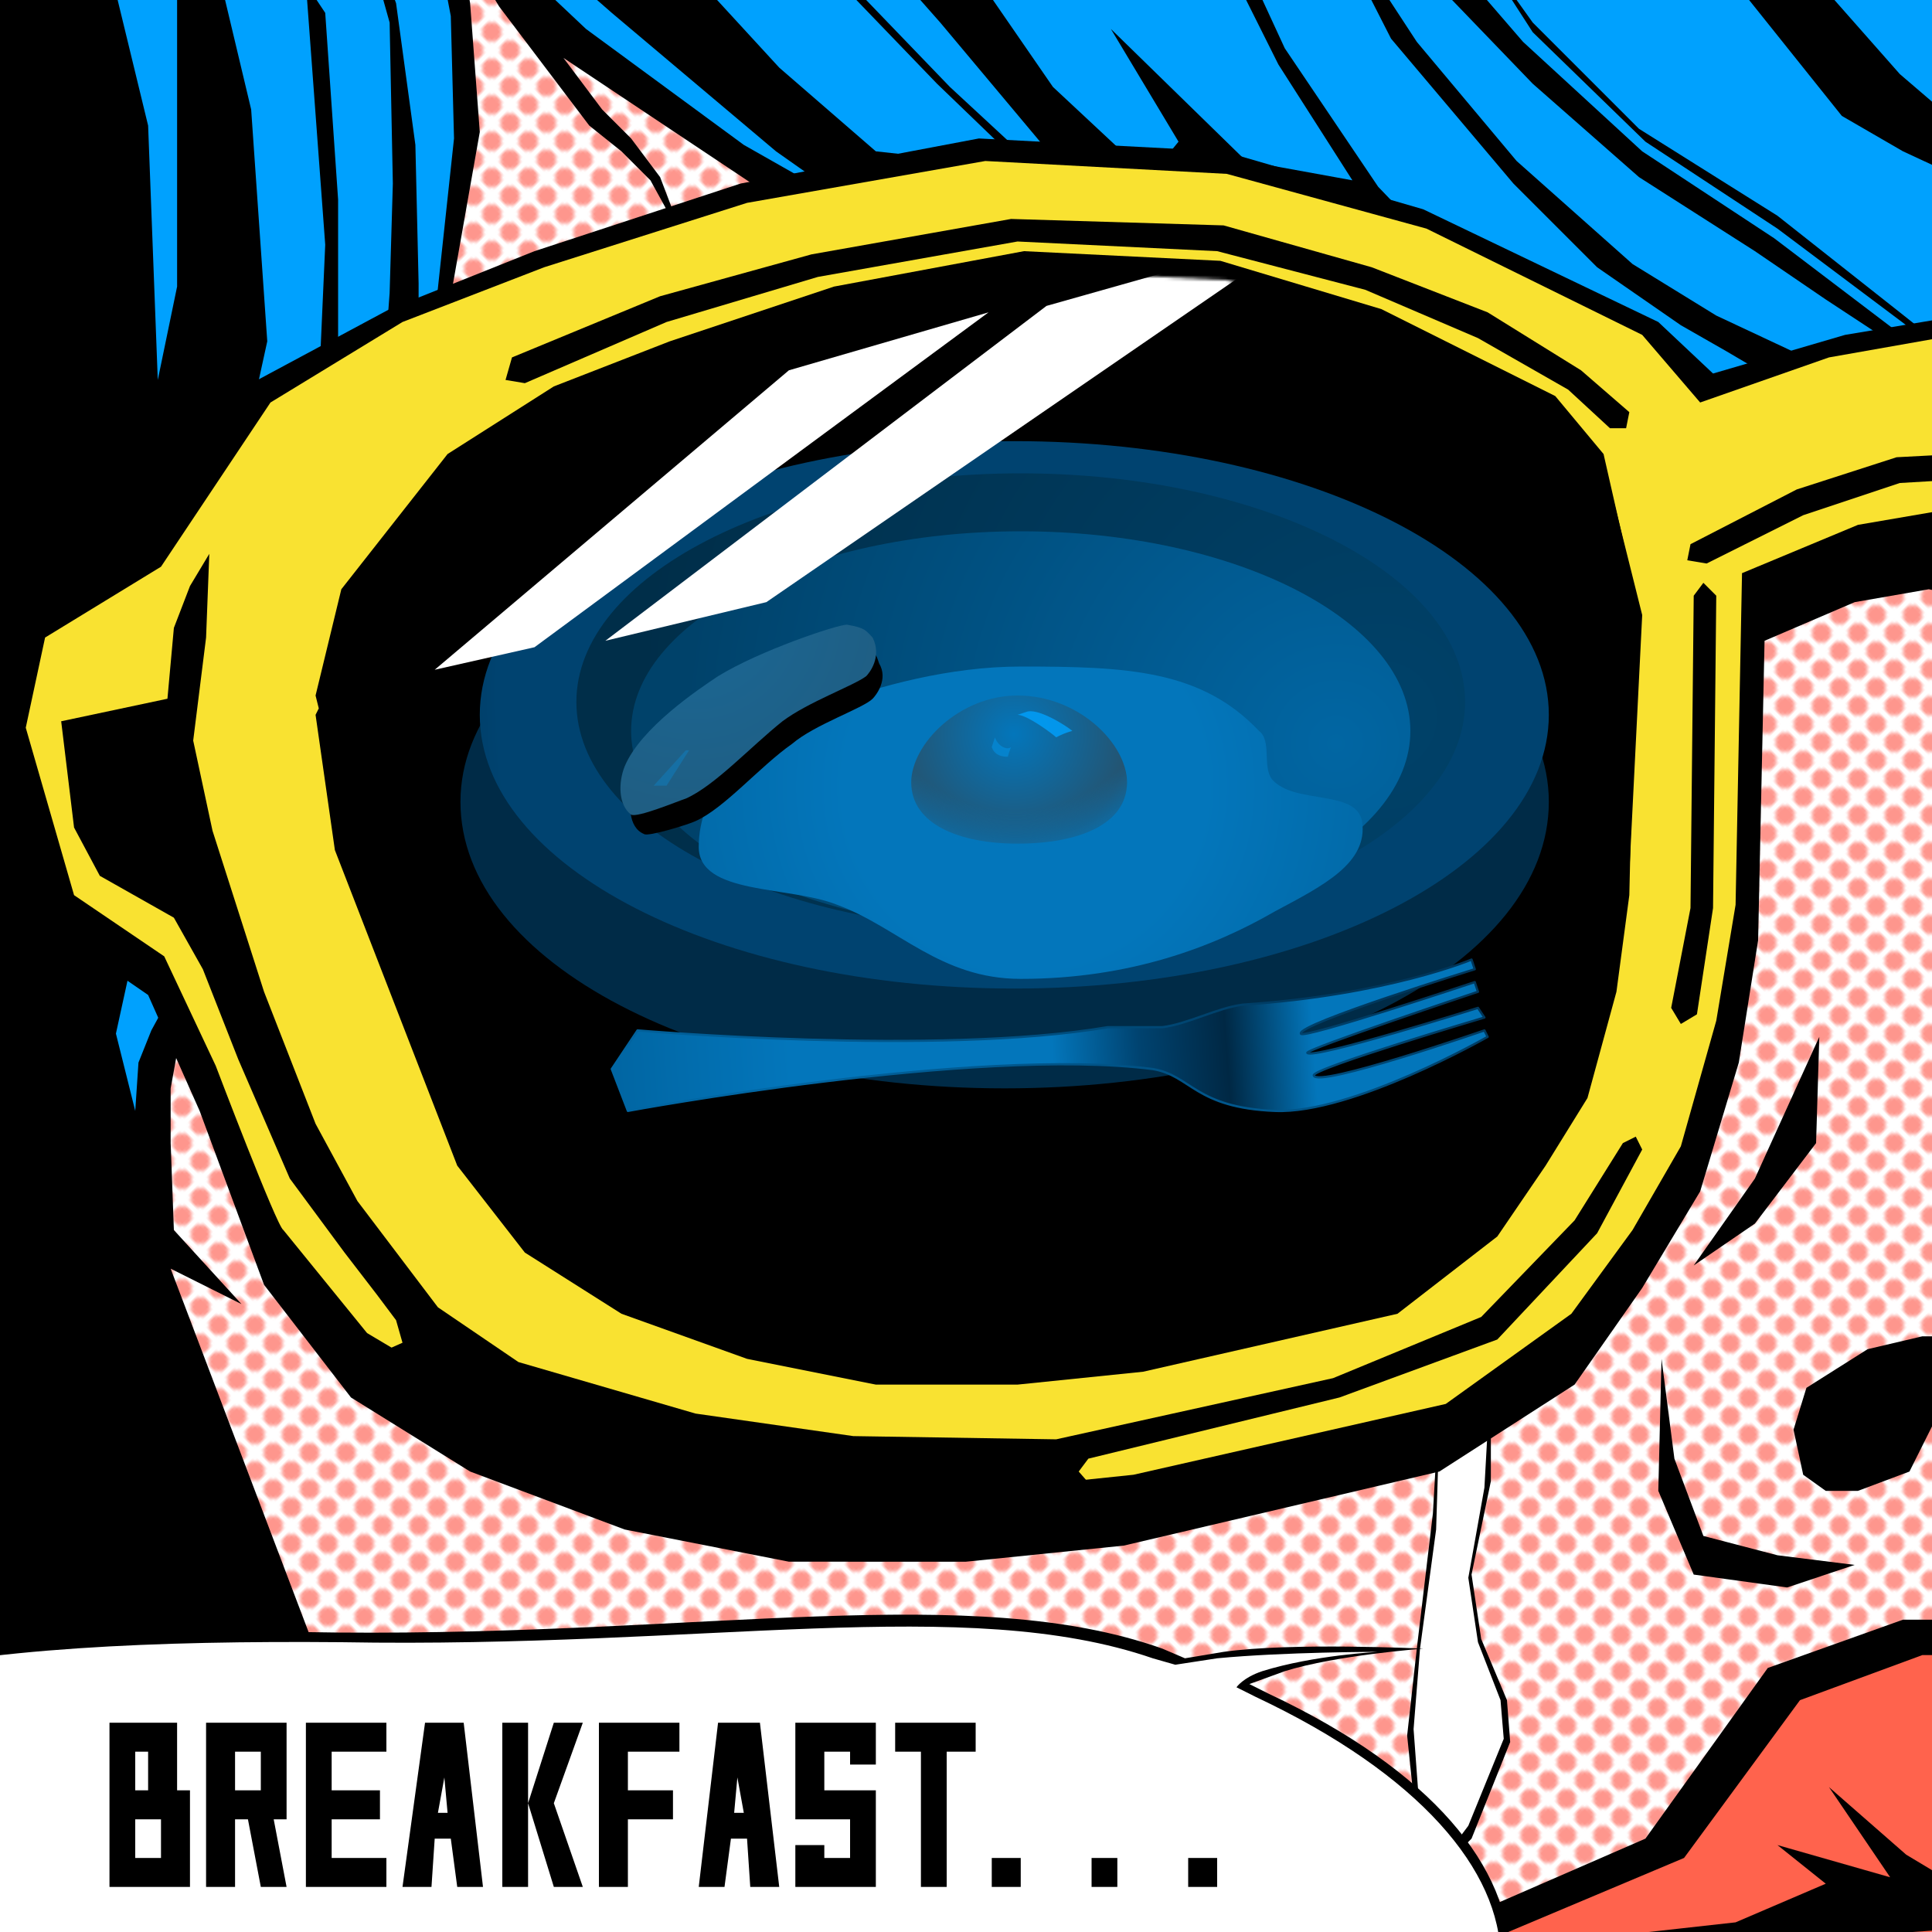
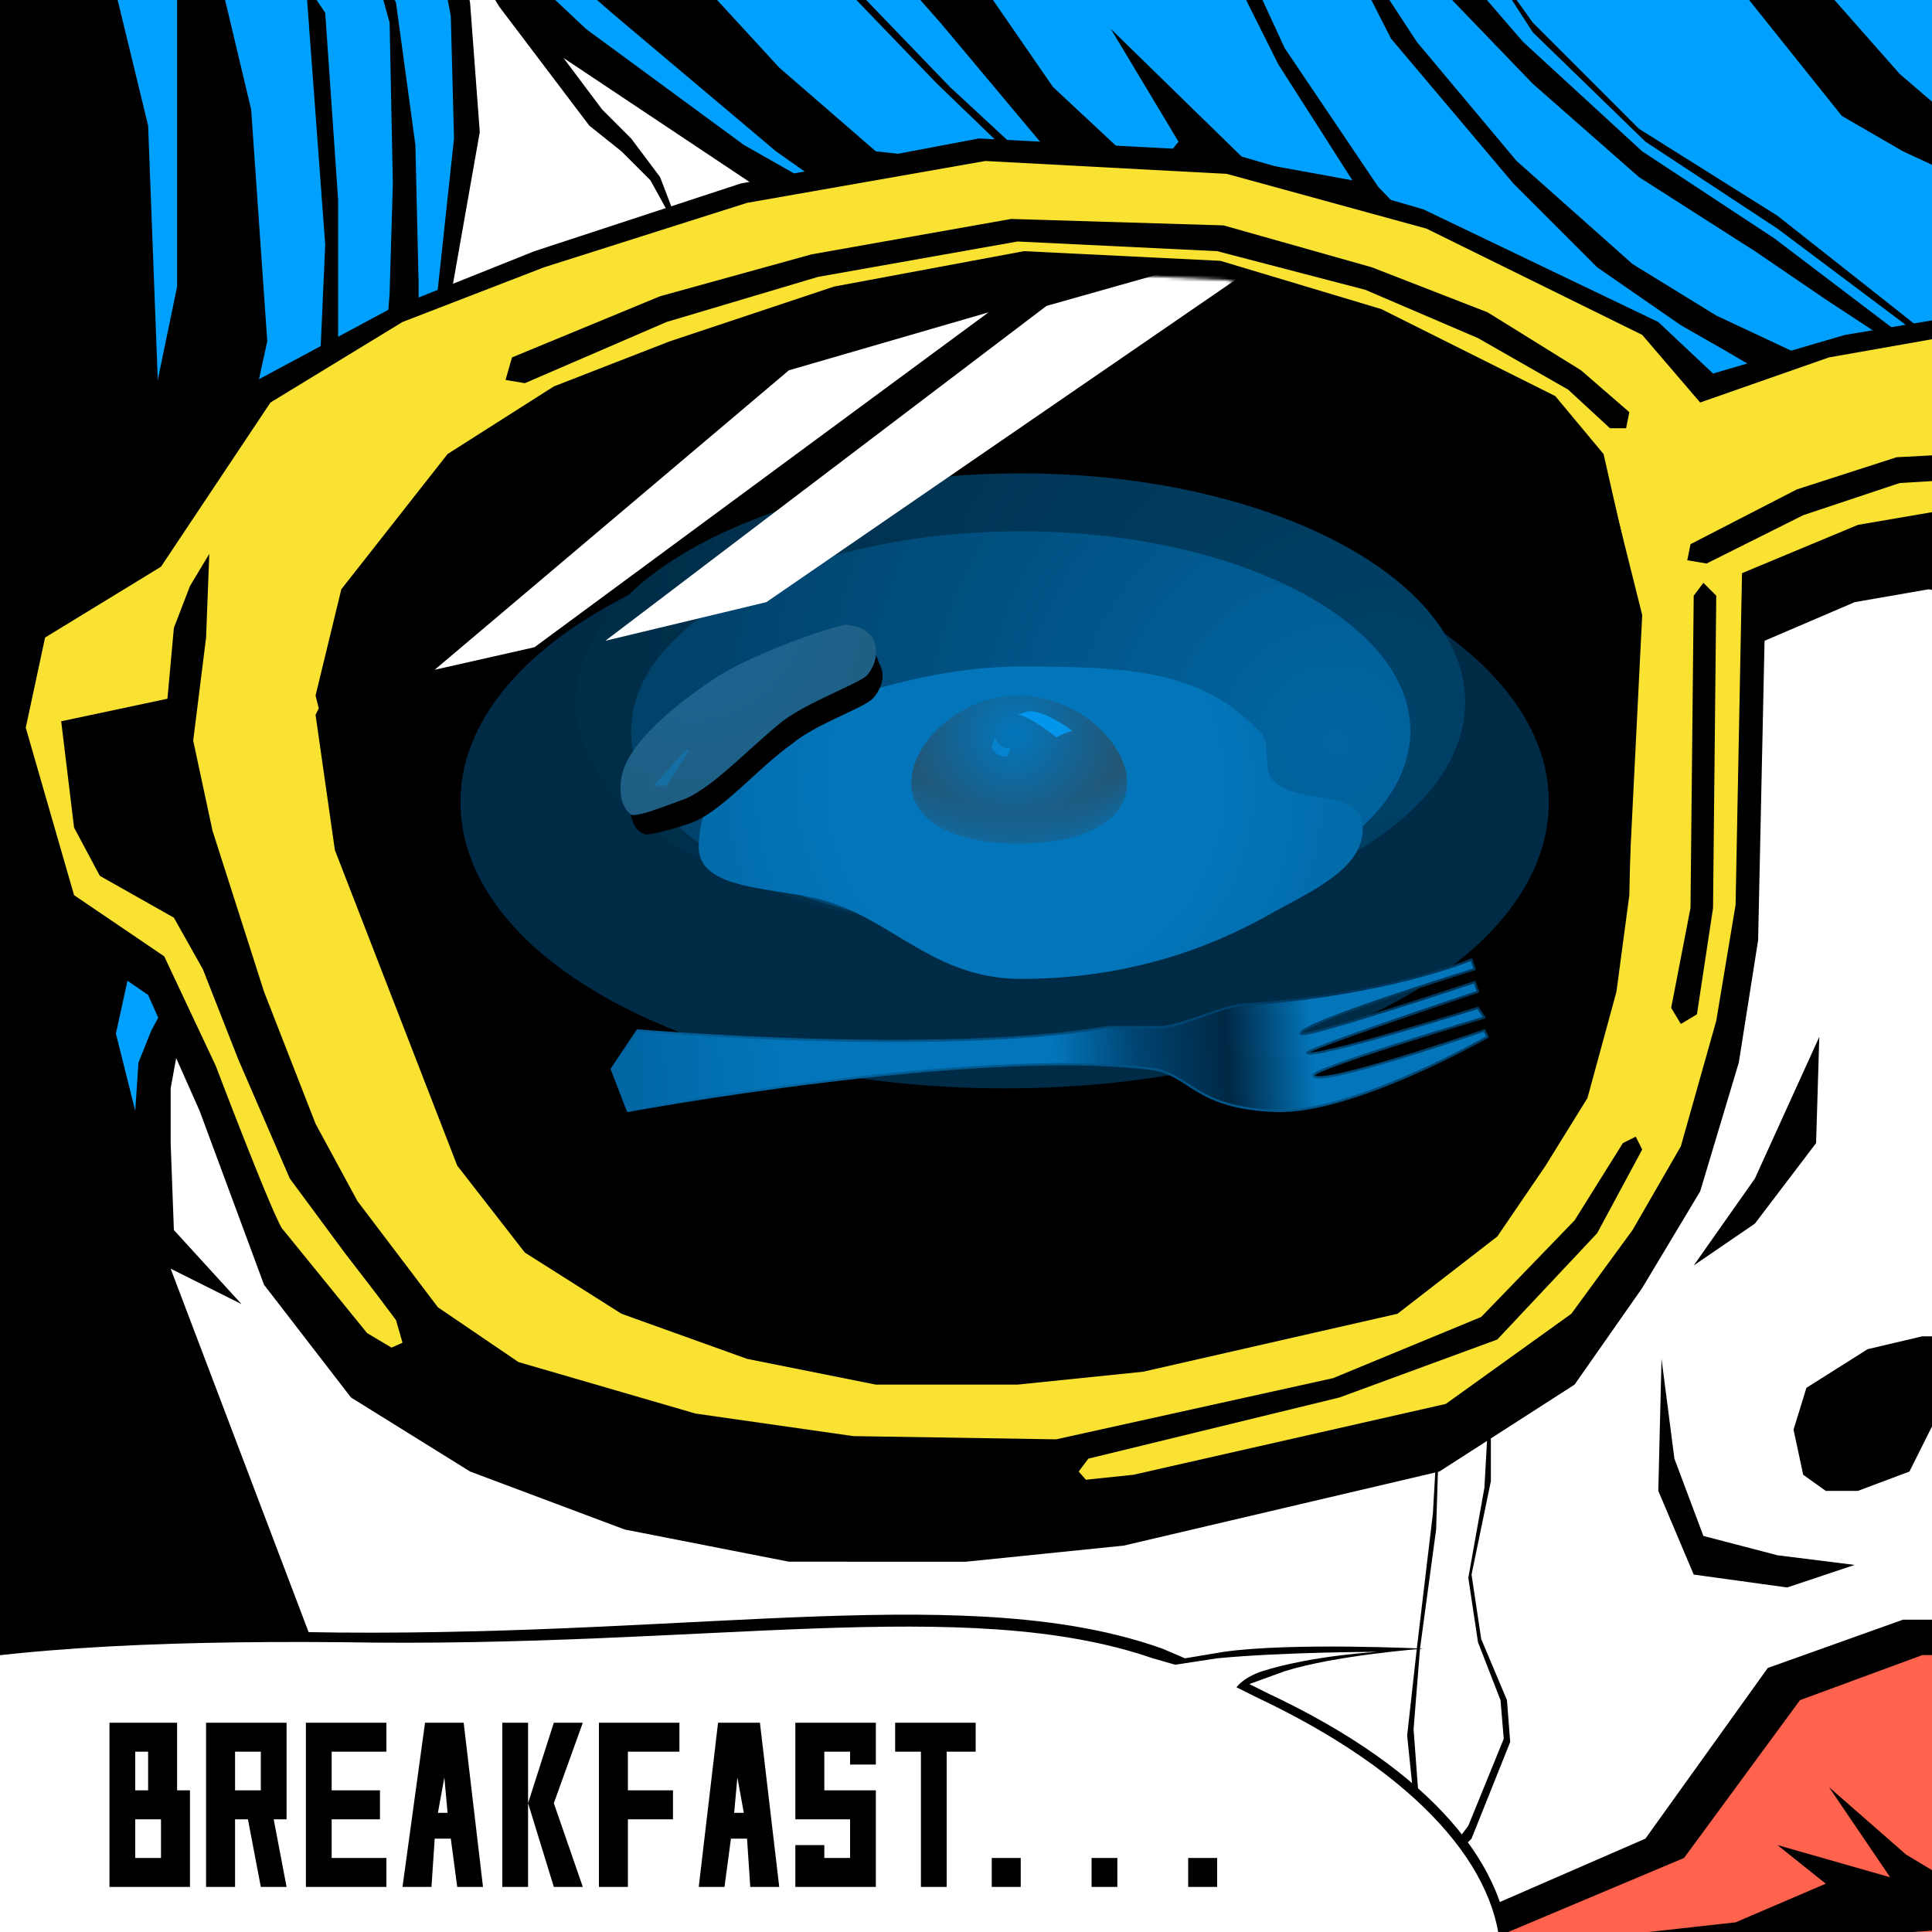
<svg xmlns="http://www.w3.org/2000/svg" width="600" height="600">
  <path fill="#00A1FE" fill-rule="evenodd" d="M0 600h600V0H0Z" />
  <path fill="#fff" fill-rule="evenodd" d="M44 600h556l6-475-73-22 13 9-3 17-291-68-73-47-13-18h-25l4 45-7 49-63 144-26 93-5 273Z" />
  <defs>
    <pattern id="pattern1" x="0" y="0" width="8" height="8" patternUnits="userSpaceOnUse" patternTransform="rotate(45)">
      <circle cx="3" cy="3" r="3" fill="#FE968D" />
    </pattern>
    <pattern id="pattern2" x="0" y="0" width="100" height="55" patternUnits="userSpaceOnUse" patternTransform="rotate(0)">
      <path id="path259" fill="#02253d" fill-rule="evenodd" stroke="none" d="M0 51h95V0H0Z" />
      <path id="path260" fill="#004d81" fill-rule="evenodd" stroke="none" d="m5 44 1 4h81l1-4 4-1V8l-4-2-1-4H6L5 6 2 8v33l3 3Z" />
      <path id="path261" fill="#02253d" fill-rule="evenodd" stroke="none" d="M64 24c0-9-8-18-18-18s-19 9-19 18c0 10 9 20 19 20s18-10 18-20Z" />
      <path id="path262" fill="#004d81" fill-rule="evenodd" stroke="none" d="M56 19c-2-4-5-9-9-9V8h-4v2c-4 2-7 5-7 9 0 3 3 5 8 8 5 2 5 3 5 5s0 2-3 2-4-1-4-4l-8 2c2 4 5 7 9 8v3h4v-3c6-1 9-4 9-10 0-4-3-6-9-8-4-2-4-3-4-5l1-2c3 0 5 1 5 5Z" />
    </pattern>
  </defs>
-   <path fill="url(#pattern1)" fill-rule="evenodd" d="M44 600h556l6-475-73-22 13 9-3 17-291-68-73-47-13-18h-25l4 45-7 49-63 144-26 93-5 273Z" />
  <g>
    <animateTransform attributeName="transform" type="translate" from="0,0" to="0,-50" dur="2.0s" begin="tear2.end;0s;" fill="freeze" id="tear" />
    <animateTransform attributeName="transform" type="translate" from="0,-50" to="0,0" dur="2.0s" begin="tear.end;" fill="freeze" id="tear2" />
    <path class="base" d="m447 435-2 35-5 42-3 27 3 29 13 7 4-4 12-30-1-13-8-19-3-20 6-29v-81l-15 6-1 50Z" />
    <path fill="#fff" fill-rule="evenodd" d="m447 443-1 32-5 37-2 25 2 27 12 7 3-4 11-27-1-12-7-18-3-20 5-28 1-18v-52l-14 5-1 46Z" />
  </g>
  <g id="lip">
    <path class="base" d="m449 598 62-27 38-53 42-15h34l32-17 42-4 20 15 3 17 10 5 20 26-3 31-31 32-52 14-73 7-76 1-35-7-33-25Z" />
    <path fill="#FF634D" fill-rule="evenodd" d="m466 601 57-24 36-49 38-14h31l29-16 39-4 19 14 2 16 10 5 18 23-3 29-29 29-48 13-66 7-70 1-32-7-31-23Z" />
    <path class="base" d="m568 555 24 21 10 6 26 5 22-11 16-32 2 30 24-2 9-15 4 13 11-15-11 33-17 2-20 2 16 10 4 18-10-11-19-16-17 12-14 2-20-8-14 1-50 6-59-3 54-6 28-12-15-12 35 10-19-28Z" />
  </g>
  <path id="newkage" class="base" d="M313 773-81 664l53-764 41 3L46 39l3 79 6-29V-4l13-4 10 42 5 72-47 215 6 24 1-15 4-10 6-11 46-188 2-45-6-81 6 9 4 58v49l14 7 2-27 1-34-1-50-14-50 16 44 6 44 1 43v18L57 316l-4 22v17l1 27 21 23-22-11 52 137ZM134 108l7-65-1-38-4-21 11-8 35 33 49 36 37 21-27-19-51-43-32-28 50 8 34 37 30 26 46 5-27-26-26-27 4 1 26 27 27 25 1-8-31-37-38-43 53 34 20 29 30 28 9-11-21-35 42 41 33 6-23-36-20-40 4-4 18 39 29 43 24 25 87 38v5L256 72l-81-54 12 16 9 9 9 12 8 21-11-20-9-9-10-8-28-37-9-15-3-3 3 17 3 40-12 68Zm419 11Zm0 0-17-10-14-8-26-18-26-26-38-45-26-51 34 52 31 37 36 32 26 16 32 15-10 2Zm49-3-35-23-22-15-36-23-33-29-26-27 4-8 19 22 37 34 41 27 54 41Zm22 8-32-23-40-30-41-27-35-34-20-31 20 28 33 33 43 27 38 30Zm51-38-84-39-19-11-32-40 20-7 30 34 42 36Z" />
  <path class="base" d="m245 485-51-10-48-18-37-23-27-35-20-54-16-36-29-20-14-63 6-31 36-23 35-54 41-22 45-18 64-21 74-14 76 4 62 18 73 35 17 16 41-12 30-5 29 2-3 88-30-6-23 4-28 12-2 93-6 38-12 40-18 30-21 30-42 27-98 23-49 5Z" />
  <path id="grass" fill="#F9E231" fill-rule="evenodd" stroke="none" d="m249 462-50-9-48-17-37-22-26-32c-2-1-21-51-21-51l-16-34-28-19-15-52 6-28 36-22 34-51 41-25 44-17 63-20 74-13 75 4 62 17 67 33 18 21 40-14 34-6 10 52-35 6-36 15-2 103-6 36-11 39-15 26-19 26-39 28-97 22-48 5Z" />
  <path class="base" d="M316 430h-44l-40-8-39-14-30-19-21-27-38-98-6-42 1-2-1-4 8-33 33-42 33-21 36-14 51-17 59-11 61 3 50 15 54 27 15 18 10 44v6l-2 87-4 30-9 33-13 21-15 22-31 24-79 18-39 4Z" />
  <path class="base" d="m272 423-40-8-39-14-30-18-21-27-38-98-4-36 7-33 34-42 32-21 36-14 52-17 59-11 61 3 49 15 55 27 14 18 11 44-4 80-4 30-9 33-13 21-15 23-31 23-79 19-39 4Z" />
  <mask id="mask1" maskUnits="userSpaceOnUse" maskContentUnits="userSpaceOnUse" mask-type="alpha">
    <path class="base" d="m272 423-40-8-39-14-30-18-21-27-38-98-4-36 7-33 34-42 32-21 36-14 52-17 59-11 61 3 49 15 55 27 14 18 11 44-4 80-4 30-9 33-13 21-15 23-31 23-79 19-39 4Z" />
  </mask>
  <g mask="url(#mask1)">
    <g id="johngroup">
      <g id="g62">
        <animateTransform attributeName="transform" type="translate" from="0,0" to="0,0" dur="0.1s" begin="bfm12.end;" fill="freeze" />
        <animateTransform attributeName="transform" type="translate" from="0,0" to="0,600" dur="0.5s" begin="bfm11.end;" fill="freeze" id="bfm12" />
        <g id="sara">
          <animateTransform attributeName="transform" type="translate" from="0,-500" to="0,-500" dur="0.1s" begin="bfm12.end;0s;" fill="freeze" id="bfm" />
          <animateTransform attributeName="transform" type="translate" from="0,-500" to="0,0" dur="0.4s" begin="bfm.end;" fill="freeze" id="bfmm" />
          <animateTransform attributeName="transform" type="translate" from="0,0" to="0,0" dur="0.5s" begin="bfmm.end;" fill="freeze" id="bfm2" />
          <path id="path416" fill="#002b47" fill-rule="evenodd" stroke="none" d="M481 249c0-49-76-89-169-89s-169 40-169 89c0 50 76 89 169 89s169-39 169-89Z" />
          <radialGradient id="radialGradient2" cx="389.2" cy="238.9" r="297.1" fx="389.2" fy="238.9" gradientUnits="userSpaceOnUse">
            <stop offset="0" stop-color="#6c6c6c" />
            <stop offset="0" stop-color="#004370" />
            <stop offset=".8" stop-color="#004370" />
            <stop offset="1" stop-color="#002844" />
          </radialGradient>
          <filter id="filter4" x="0" y="0" width="600" height="600" filterUnits="userSpaceOnUse" primitiveUnits="userSpaceOnUse" color-interpolation-filters="sRGB">
            <feFlood flood-color="#002844" flood-opacity=".6" />
            <feComposite in2="SourceGraphic" operator="out" />
            <feGaussianBlur stdDeviation="21.5" />
            <feOffset dx="3" dy="-24" />
            <feComposite in2="SourceGraphic" operator="atop" />
          </filter>
-           <path id="path417" fill="url(#radialGradient2)" fill-rule="evenodd" stroke="none" filter="url(#filter4)" d="M478 246c0-47-74-85-166-85s-166 38-166 85 74 85 166 85 166-38 166-85Z" />
          <radialGradient id="radialGradient3" cx="423.8" cy="253.6" r="289" fx="423.8" fy="253.6" gradientUnits="userSpaceOnUse">
            <stop offset="0" stop-color="#6c6c6c" />
            <stop offset="0" stop-color="#00426a" />
            <stop offset=".8" stop-color="#002e49" />
          </radialGradient>
          <filter id="filter5" x="0" y="0" width="600" height="600" filterUnits="userSpaceOnUse" primitiveUnits="userSpaceOnUse" color-interpolation-filters="sRGB">
            <feFlood flood-color="#004370" flood-opacity=".6" />
            <feComposite in2="SourceGraphic" operator="out" />
            <feGaussianBlur stdDeviation="9.2" />
            <feOffset dx="5" dy="-31" />
            <feComposite in2="SourceGraphic" operator="atop" />
          </filter>
          <path id="path418" fill="url(#radialGradient3)" fill-rule="evenodd" stroke="none" filter="url(#filter5)" d="M450 249c0-39-62-71-138-71s-138 32-138 71 62 71 138 71 138-32 138-71Z" />
          <radialGradient id="radialGradient4" cx="409.9" cy="261.9" r="253.1" fx="409.9" fy="261.9" gradientUnits="userSpaceOnUse">
            <stop offset="0" stop-color="#6c6c6c" />
            <stop offset="0" stop-color="#0166a3" />
            <stop offset=".8" stop-color="#00426a" />
          </radialGradient>
          <filter id="filter6" x="0" y="0" width="600" height="600" filterUnits="userSpaceOnUse" primitiveUnits="userSpaceOnUse" color-interpolation-filters="sRGB">
            <feFlood flood-color="#002844" flood-opacity=".6" />
            <feComposite in2="SourceGraphic" operator="out" />
            <feGaussianBlur stdDeviation="21.5" />
            <feOffset dx="5" dy="-31" />
            <feComposite in2="SourceGraphic" operator="atop" />
          </filter>
          <path id="path419" fill="url(#radialGradient4)" fill-rule="evenodd" stroke="none" filter="url(#filter6)" d="M433 258c0-34-54-62-121-62s-121 28-121 62 54 62 121 62 121-28 121-62Z" />
        </g>
        <g id="syoku">
          <g id="tamago">
            <animateTransform attributeName="transform" type="translate" from="0,-500" to="0,-500" dur="3s" begin="bfm12.end;0s;" fill="freeze" />
            <animateTransform attributeName="transform" type="translate" from="0,-500" to="0,0" dur="0.4s" begin="bfm2.end;" fill="freeze" id="bfm3" />
            <radialGradient id="radialGradient5" cx="317.4" cy="250.4" r="140.8" fx="317.4" fy="250.4" gradientUnits="userSpaceOnUse">
              <stop offset="0" stop-color="#6c6c6c" />
              <stop offset="0" stop-color="#0376bb" />
              <stop offset=".4" stop-color="#0376bb" />
              <stop offset="1" stop-color="#01629c" />
            </radialGradient>
            <filter id="filter7" x="0" y="0" width="600" height="600" filterUnits="userSpaceOnUse" primitiveUnits="userSpaceOnUse" color-interpolation-filters="sRGB">
              <feFlood flood-color="#015086" flood-opacity=".8" />
              <feComposite in2="SourceGraphic" operator="out" />
              <feGaussianBlur stdDeviation="7.2" />
              <feOffset dx="1" dy="-6" />
              <feComposite in2="SourceGraphic" operator="atop" />
            </filter>
            <path id="path420" fill="url(#radialGradient5)" fill-rule="evenodd" stroke="none" filter="url(#filter7)" d="M422 261c-2-10-21-5-28-13-3-4 0-12-4-15-18-19-41-20-74-20-22 0-44 6-60 12-27 11-40 27-40 44 0 15 28 12 43 18 19 7 32 23 57 23 34 0 60-10 79-21 15-8 29-15 27-28Z" />
            <radialGradient id="radialGradient6" cx="314.9" cy="227.9" r="71.2" fx="314.9" fy="227.9" gradientUnits="userSpaceOnUse">
              <stop offset="0" stop-color="#0376bb" />
              <stop offset=".5" stop-color="#245471" />
            </radialGradient>
            <path id="path421" fill="url(#radialGradient6)" fill-rule="evenodd" stroke="none" d="M350 243c0-12-15-27-34-27-18 0-33 15-33 27 0 13 15 19 33 19 19 0 34-6 34-19Z" />
            <radialGradient id="radialGradient7" cx="315.4" cy="206" r="91.5" fx="315.4" fy="206" gradientUnits="userSpaceOnUse">
              <stop offset=".5" stop-color="#0376bb" stop-opacity="0" />
              <stop offset=".7" stop-color="#0376bb" />
              <stop offset="1" stop-color="#0376bb" />
            </radialGradient>
            <path id="path422" fill="url(#radialGradient7)" fill-rule="evenodd" stroke="none" d="M350 244c0-13-15-28-34-28-18 0-33 15-33 28s15 19 33 19c19 0 34-6 34-19Z" />
            <path id="path423" fill="#00a1fe" fill-rule="evenodd" stroke="none" opacity=".4" d="m308 232 1-3c1 3 4 4 5 3a21 21 0 0 0-1 3c-1 0-4 0-5-3Z" />
            <path id="path424" fill="#00a1fe" fill-rule="evenodd" stroke="none" opacity=".8" d="m319 221-3 1c3 0 11 6 12 7a23 23 0 0 1 5-2c-1-1-10-7-14-6Z" />
          </g>
          <g id="g63">
            <animateTransform attributeName="transform" type="translate" from="0,-500" to="0,-500" dur="3s" begin="bfm12.end;0s;" fill="freeze" />
            <animateTransform attributeName="transform" type="translate" from="0,-500" to="0,0" dur="0.4s" begin="bfm3.end;" fill="freeze" id="bfm4" />
            <filter id="filter8" x="0" y="0" width="600" height="600" filterUnits="userSpaceOnUse" primitiveUnits="userSpaceOnUse" color-interpolation-filters="sRGB">
              <feGaussianBlur stdDeviation="7.9" />
              <feOffset dx="2" dy="3" result="offsetblur" />
              <feFlood flood-color="#000" flood-opacity=".6" />
              <feComposite in2="offsetblur" operator="in" />
              <feMerge>
                <feMergeNode />
                <feMergeNode in="SourceGraphic" />
              </feMerge>
            </filter>
            <path id="path425" fill="#000" fill-rule="evenodd" stroke="none" filter="url(#filter8)" d="M198 256c-5-2-5-10-3-14 6-12 24-24 30-28 12-8 35-16 39-15 6 0 6 1 7 4 3 5-1 10-2 11-3 3-18 8-25 14-10 7-21 20-30 24-2 1-15 5-16 4Z" />
            <radialGradient id="radialGradient8" cx="216.2" cy="193.4" r="123.9" fx="216.2" fy="193.4" gradientUnits="userSpaceOnUse">
              <stop offset="0" stop-color="#6c6c6c" />
              <stop offset="0" stop-color="#1a6896" />
              <stop offset="1" stop-color="#245471" />
            </radialGradient>
            <filter id="filter9" x="0" y="0" width="600" height="600" filterUnits="userSpaceOnUse" primitiveUnits="userSpaceOnUse" color-interpolation-filters="sRGB">
              <feFlood flood-color="#000" flood-opacity=".5" />
              <feComposite in2="SourceGraphic" operator="out" />
              <feGaussianBlur stdDeviation="3.6" />
              <feOffset dx="-1" dy="-4" />
              <feComposite in2="SourceGraphic" operator="atop" />
            </filter>
            <path id="path426" fill="url(#radialGradient8)" fill-rule="evenodd" stroke="none" filter="url(#filter9)" d="M197 257c-4-3-4-10-2-15 5-12 23-24 29-28 13-8 37-16 40-16 6 1 6 2 8 4 3 6-1 11-2 12-4 3-18 8-26 14-10 8-21 20-30 24-3 1-15 6-17 5Z" />
            <path id="path427" fill="#0494e7" fill-rule="evenodd" stroke="none" opacity=".3" d="M203 244h4l7-11h-1Z" />
          </g>
        </g>
        <g id="fork">
          <animateTransform attributeName="transform" type="translate" from="0,-500" to="0,-500" dur="3s" begin="bfm12.end;0s;" fill="freeze" />
          <animateTransform attributeName="transform" type="translate" from="0,-500" to="0,-500" dur="0.5s" begin="bfm4.end;" fill="freeze" id="bfm5" />
          <animateTransform attributeName="transform" type="translate" from="0,-500" to="0,0" dur="0.4s" begin="bfm5.end;" fill="freeze" id="bfm6" />
          <animateTransform attributeName="transform" type="rotate" from="0,325,365" to="30,325,365" dur="0.1s" begin="bfm6.end;" fill="freeze" id="bfm7" />
          <animateTransform attributeName="transform" type="rotate" from="30,325,365" to="-15,325,365" dur="0.1s" begin="bfm7.end;" fill="freeze" id="bfm8" />
          <animateTransform attributeName="transform" type="rotate" from="-15,325,365" to="10,325,365" dur="0.1s" begin="bfm8.end;" fill="freeze" id="bfm9" />
          <animateTransform attributeName="transform" type="rotate" from="10,325,365" to="0,325,365" dur="0.1s" begin="bfm9.end;" fill="freeze" id="bfm10" />
          <animateTransform attributeName="transform" type="rotate" from="0,325,365" to="0,325,365" dur="1s" begin="bfm10.end;" fill="freeze" id="bfm11" />
          <linearGradient id="linearGradient27" x1="456.2" y1="344.1" x2="186.8" y2="368.2" gradientUnits="userSpaceOnUse" gradientTransform="matrix(1 0.017 -0.017 1 6.161 -5.5)">
            <stop offset="0" stop-color="#6c6c6c" />
            <stop offset="0" stop-color="#0376bb" />
            <stop offset=".2" stop-color="#0376bb" />
            <stop offset=".3" stop-color="#002844" />
            <stop offset=".4" stop-color="#004370" />
            <stop offset=".5" stop-color="#0376bb" />
            <stop offset=".8" stop-color="#0376bb" />
            <stop offset="1" stop-color="#0166a3" />
          </linearGradient>
          <linearGradient id="linearGradient28" x1="316.6" y1="383.9" x2="327" y2="323.5" gradientUnits="userSpaceOnUse" gradientTransform="matrix(1 0.017 -0.017 1 6.161 -5.5)">
            <stop offset="0" stop-color="#0166a3" />
            <stop offset="1" stop-color="#00375c" />
          </linearGradient>
          <filter id="filter10" x="0" y="0" width="600" height="600" filterUnits="userSpaceOnUse" primitiveUnits="userSpaceOnUse" color-interpolation-filters="sRGB">
            <feFlood flood-color="#0166a3" flood-opacity=".6" />
            <feComposite in2="SourceGraphic" operator="out" />
            <feGaussianBlur stdDeviation="22.3" />
            <feOffset dx="5" dy="-32" />
            <feComposite in2="SourceGraphic" operator="atop" />
          </filter>
          <path id="path428" fill="url(#linearGradient27)" fill-rule="evenodd" stroke="url(#linearGradient28)" stroke-width=".7" stroke-linecap="round" stroke-linejoin="round" filter="url(#filter10)" d="m185 364 8-12s93 8 146-1h17c8-1 17-6 25-7 45-3 71-14 71-14l1 3s-55 17-54 20c0 2 54-16 54-16l1 3s-54 18-53 19c2 2 53-14 53-14l2 3s-54 16-53 18c1 4 53-14 53-14l1 2s-42 24-66 23c-25-1-26-11-38-13-55-7-163 13-163 13l-5-13Z" />
        </g>
      </g>
    </g>
    <g id="flash">
      <animateTransform attributeName="transform" type="translate" from="0,0" to="0,0" dur="0.1s" begin="first2.end;0s;" fill="freeze" id="movestart" />
      <animateTransform attributeName="transform" type="translate" from="0,0" to="-1800,0" dur="0.5s" begin="movestart.end;" fill="freeze" id="first" />
      <animateTransform attributeName="transform" type="translate" from="-1800,0" to="-1800,0" dur="3.0s" begin="first.end" fill="freeze" id="first2" />
      <path fill="#fff" fill-rule="evenodd" d="M545 600h610L1426 0H816Z" />
    </g>
    <path fill="#fff" fill-rule="evenodd" d="m135 208 110-93 62-18-141 104-31 7Zm53-9L325 95l46-13 14 4-147 101Z" />
  </g>
  <path class="base" d="m258 476-43-9-59-21-40-25 9-4-2-7-6-8-10-13-17-23-16-37-11-28-9-16-23-13-8-15-4-33 33-7 2-22 5-13 6-10-1 26-4 32 6 28 16 50 16 41 13 24 25 33 25 17 55 16 49 7 63 1 86-19 46-19 29-30 15-24 4-2 2 4-14 26-31 33-49 18-78 19-3 4 7 8Z" />
  <path id="path61" fill="#000" fill-rule="evenodd" stroke="none" d="m525 169 33-17 31-10 19-1-1 8-17 1-30 10-30 15-6-1 1-5Z" />
  <path id="path62" fill="#000" fill-rule="evenodd" stroke="none" d="m519 313 6-31 1-97 3-4 4 4-1 97-5 33-5 3-3-5Z" />
  <path id="path63" fill="#000" fill-rule="evenodd" stroke="none" d="m159 111 46-19 47-13 62-11 66 2 46 13 36 14 29 18 15 13-1 5h-5l-13-12-28-16-35-15-46-12-62-3-62 11-47 14-44 19-6-1 2-7Z" />
  <path class="base" d="m526 393 19-13 19-25 1-33-20 44-19 27Zm67 64-16 6h-10l-7-5-3-14 4-13 19-12 17-4h16l7 18-11 3-9 7-7 14Zm-77-35-1 41 11 26 29 4 21-7-24-3-23-6-9-24-4-31Zm-47 187c0-29-24-59-75-83l-6-3 11-4c16-5 43-7 43-7s-41-2-62 1l-12 2-7-3c-59-21-142-4-256-5-115-2-212 9-212 70S56 697 172 697c117 0 297-27 297-88Z" />
  <path fill="#fff" fill-rule="evenodd" d="M466 608c0-27-25-57-76-81l-6-3s2-3 8-5c16-5 36-6 36-6s-29 0-50 2l-13 2-7-2c-58-20-139-3-252-5-115-1-213 9-213 68S55 694 171 694s295-27 295-86Z" />
  <g id="titleText">
    <animateTransform attributeName="transform" type="translate" from="0,0" to="0,-5" dur="0.1s" begin="title2.end;0s;" fill="freeze" id="title" />
    <animateTransform attributeName="transform" type="translate" from="0,-5" to="0,0" dur="0.1s" begin="title.end;" fill="freeze" id="title2" />
    <path id="BREAKFAST" fill="#000" fill-rule="evenodd" stroke="none" d="M369 577h9v9h-9Zm-30 0h8v9h-8Zm-31 0h9v9h-9Zm-30-42h25v9h-9v42h-8v-42h-8Zm-6 0v13h-8v-4h-8v12h16v30h-25v-13h9v4h8v-12h-17v-30Zm-49 0h13l6 51h-9l-1-15h-5l-2 15h-8Zm6 17-1 11h3Zm-43-17h25v9h-16v12h14v9h-14v21h-9Zm-30 0h8v51h-8Zm8 25 8-25h9l-9 25 9 26h-9Zm-32-25h12l6 51h-8l-2-15h-5l-1 15h-9Zm6 17-2 11h3Zm-43-17h25v9h-17v12h15v9h-15v12h17v9H95Zm-31 0h25v30h-4l4 21h-8l-4-21h-4v21h-9Zm9 9v12h8v-12Zm-39-9h21v21h4v30H34Zm8 9v12h4v-12Zm0 21v12h8v-12Z" />
  </g>
</svg>